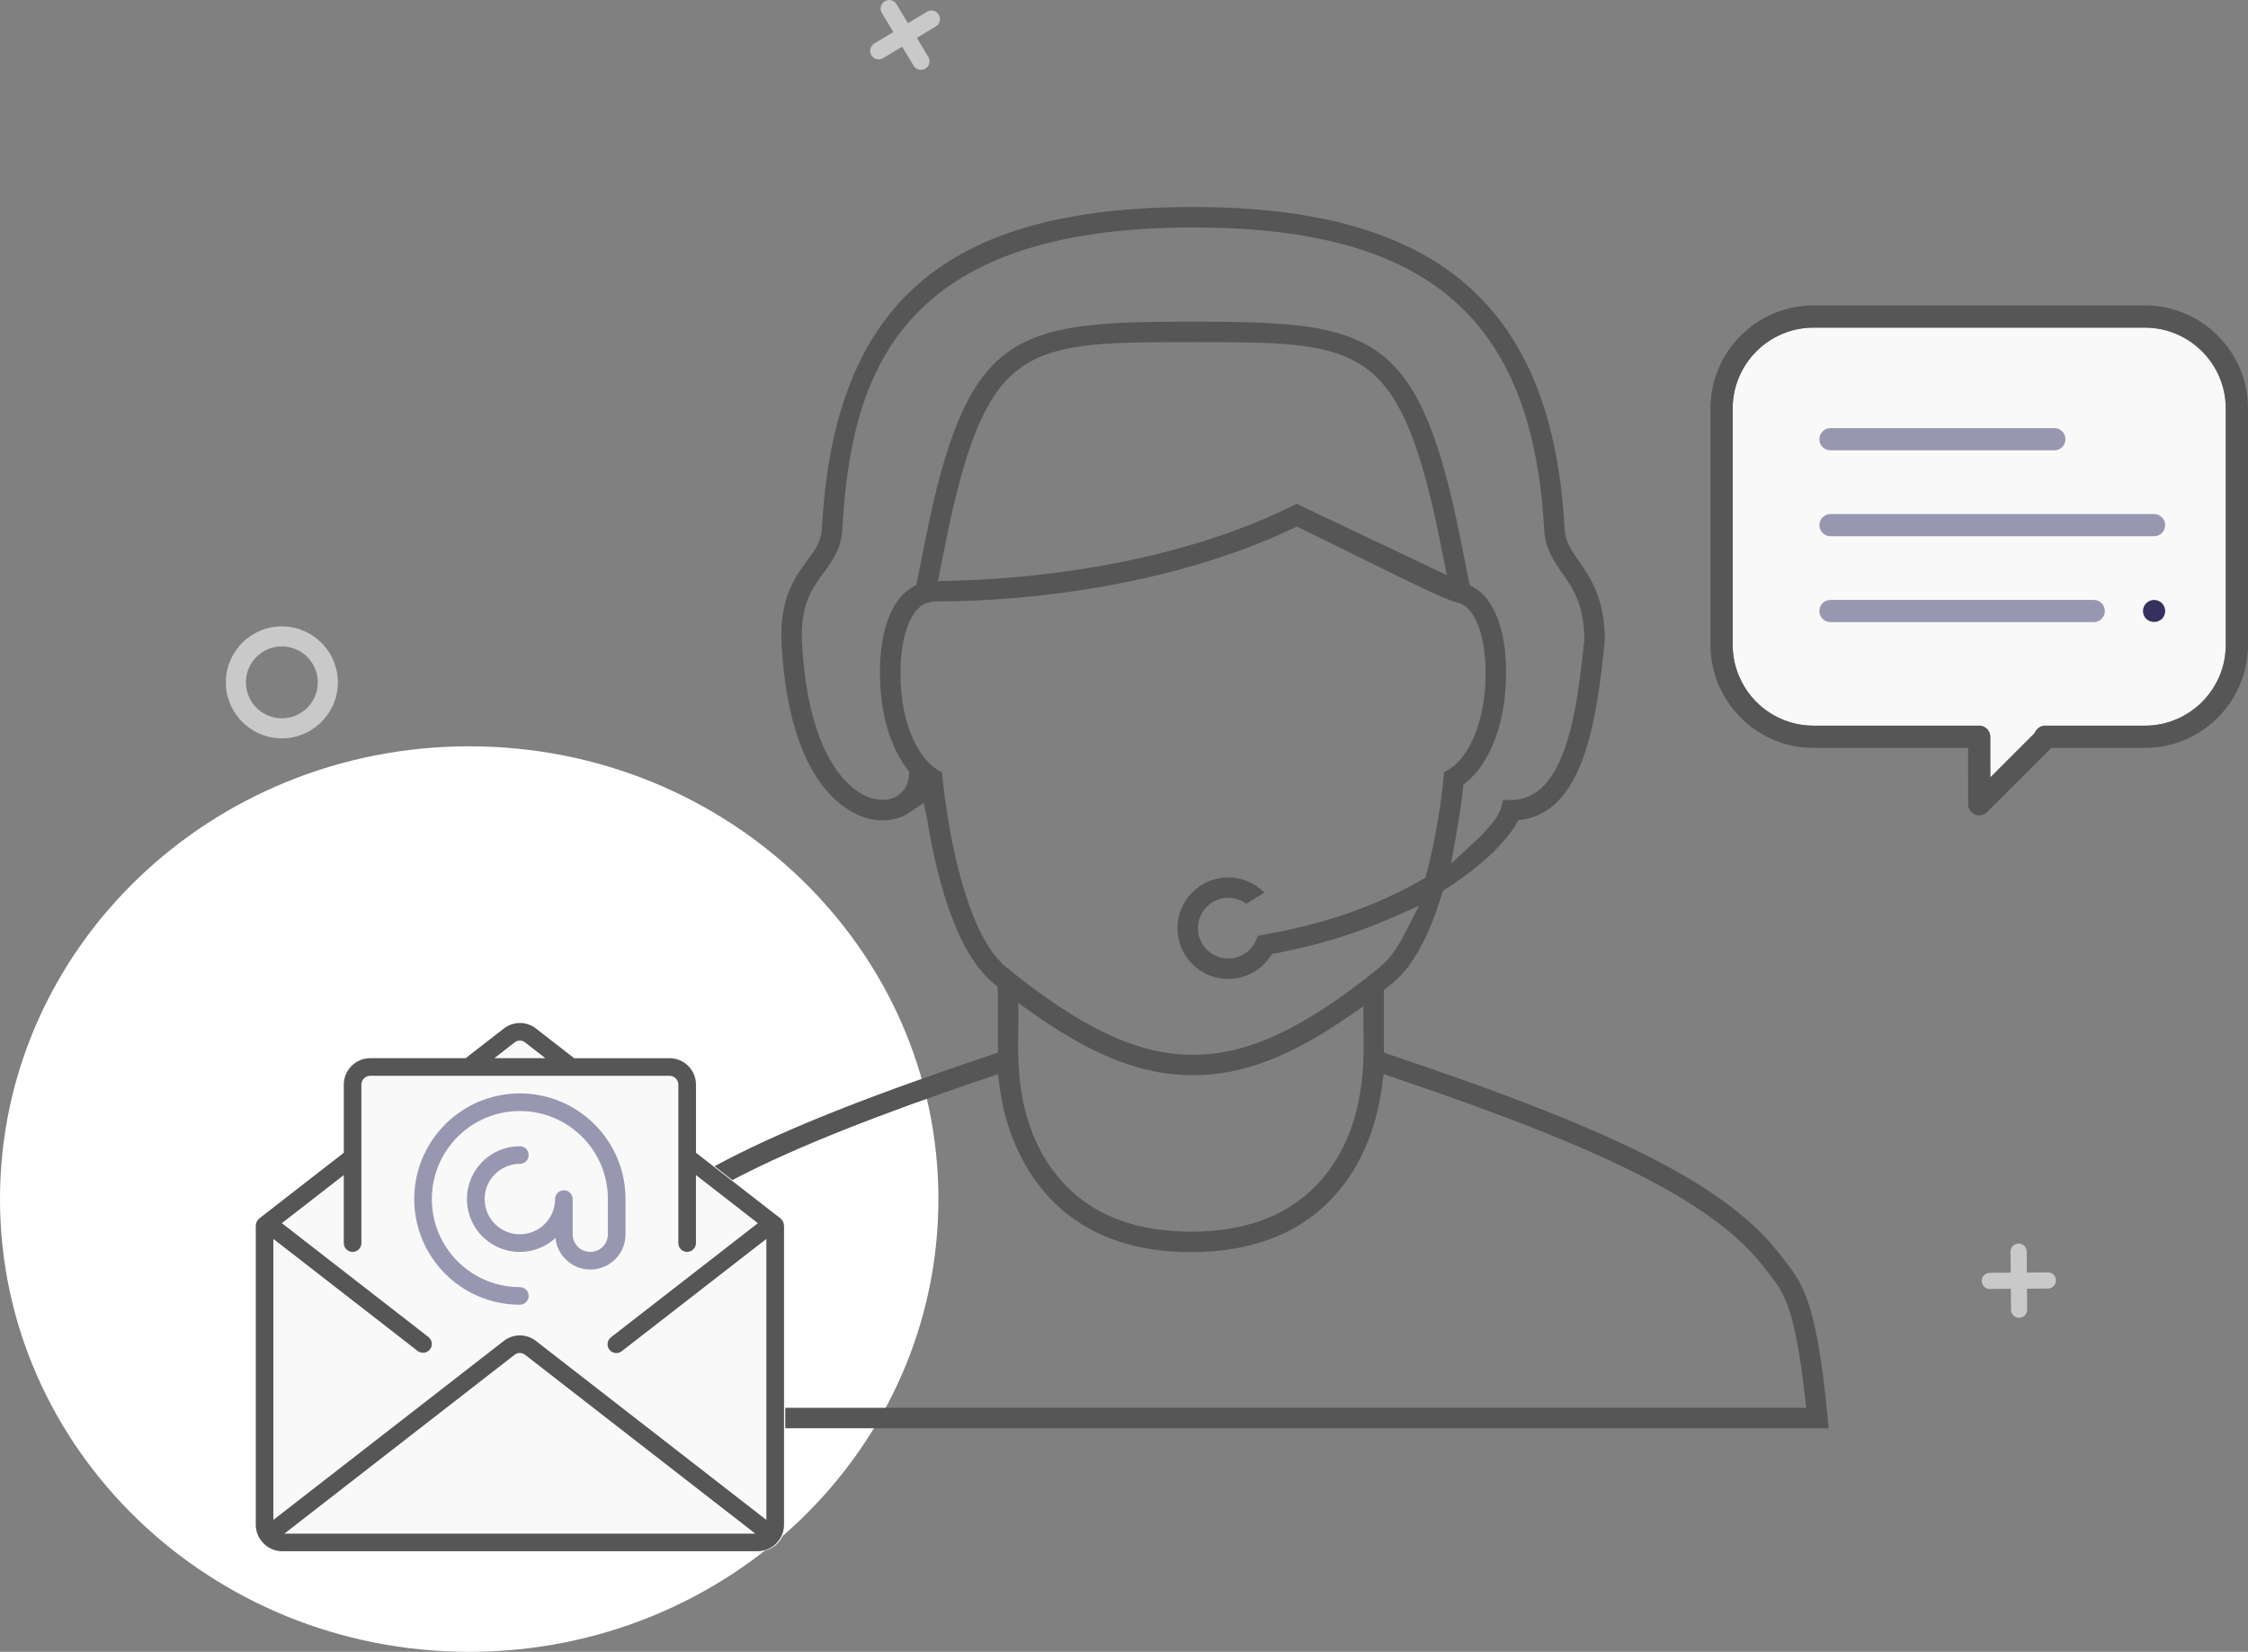
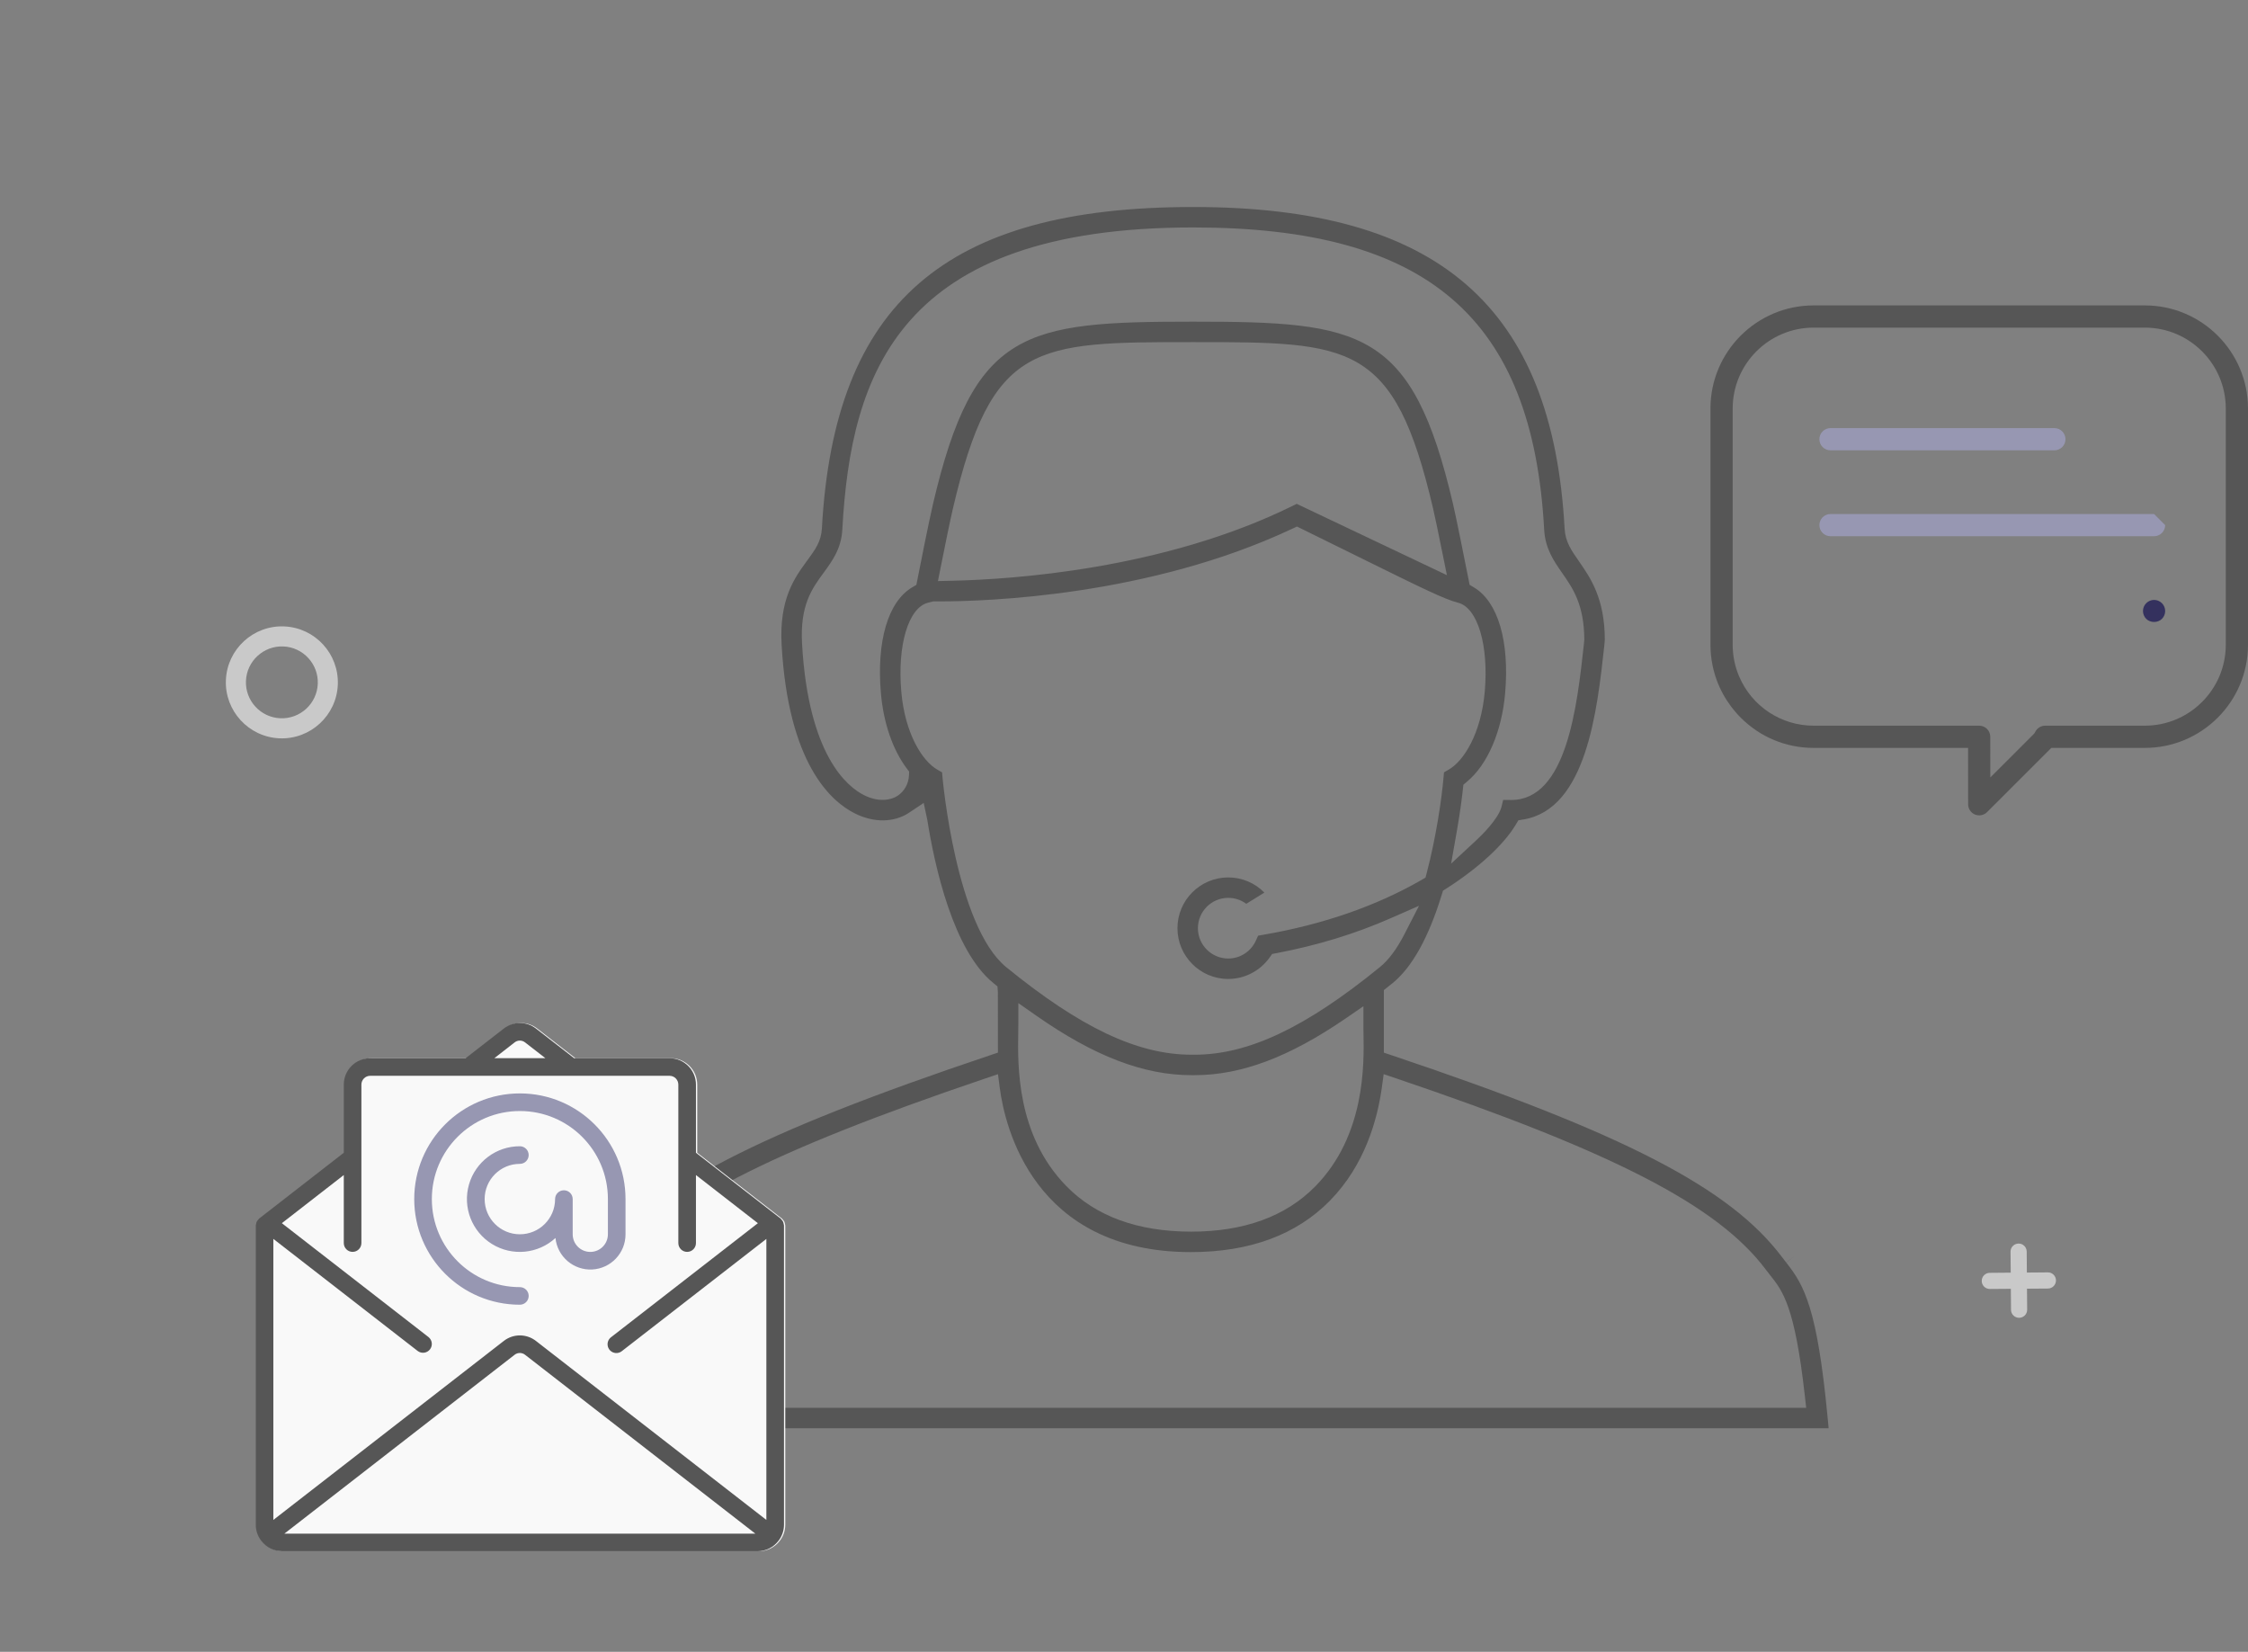
<svg xmlns="http://www.w3.org/2000/svg" xmlns:xlink="http://www.w3.org/1999/xlink" version="1.1" id="Layer_1" x="0px" y="0px" width="199.131px" height="146.305px" viewBox="0 0 199.131 146.305" enable-background="new 0 0 199.131 146.305" xml:space="preserve">
  <rect x="0" y="0" width="199.131" height="146.305" fill="#808080" stroke="none" />
  <g>
    <defs>
      <rect id="SVGID_1_" width="199.131" height="146.305" />
    </defs>
    <clipPath id="SVGID_2_">
      <use xlink:href="#SVGID_1_" overflow="visible" />
    </clipPath>
-     <path clip-path="url(#SVGID_2_)" fill="#FFFFFF" d="M83.125,106.204c0,22.147-18.608,40.103-41.563,40.103   C18.608,146.306,0,128.351,0,106.204c0-22.146,18.608-40.102,41.562-40.102C64.517,66.102,83.125,84.057,83.125,106.204" />
-     <path clip-path="url(#SVGID_2_)" fill="#F9F9F9" d="M175.318,64.275H160.65c-2.885,0-5.477-1.72-6.604-4.38   c-0.183-0.432-0.324-0.884-0.418-1.345c-0.097-0.469-0.146-0.955-0.146-1.442V36.186c0-3.952,3.215-7.168,7.167-7.168h29.346   c3.952,0,7.168,3.216,7.168,7.168v20.922c0,3.952-3.216,7.167-7.168,7.167h-8.827c-0.392,0-0.747,0.232-0.903,0.591l-0.079,0.116   l-3.882,3.881l-0.003-3.606C176.302,64.715,175.861,64.275,175.318,64.275" />
-     <path clip-path="url(#SVGID_2_)" fill="#9797B2" d="M190.812,45.528h-28.665c-0.542,0-0.983,0.441-0.983,0.983   s0.441,0.984,0.983,0.984h28.665c0.542,0,0.982-0.442,0.982-0.984S191.354,45.528,190.812,45.528" />
+     <path clip-path="url(#SVGID_2_)" fill="#9797B2" d="M190.812,45.528h-28.665c-0.542,0-0.983,0.441-0.983,0.983   s0.441,0.984,0.983,0.984h28.665c0.542,0,0.982-0.442,0.982-0.984" />
    <path clip-path="url(#SVGID_2_)" fill="#34315E" d="M191.795,54.119c0-0.259-0.105-0.512-0.288-0.694l-0.001-0.001   c-0.184-0.183-0.437-0.288-0.694-0.288c-0.259,0-0.513,0.105-0.696,0.289c-0.183,0.181-0.288,0.434-0.288,0.694   c0,0.259,0.106,0.513,0.288,0.696c0.366,0.364,1.025,0.366,1.391-0.001C191.689,54.632,191.795,54.378,191.795,54.119" />
-     <path clip-path="url(#SVGID_2_)" fill="#9797B2" d="M185.468,53.135h-23.321c-0.542,0-0.984,0.441-0.984,0.983   s0.442,0.984,0.984,0.984h23.321c0.542,0,0.982-0.442,0.982-0.984S186.01,53.135,185.468,53.135" />
    <path clip-path="url(#SVGID_2_)" fill="#9797B2" d="M181.98,37.919h-19.834c-0.542,0-0.983,0.441-0.983,0.983   s0.441,0.984,0.983,0.984h19.834c0.543,0,0.983-0.442,0.983-0.984S182.523,37.919,181.98,37.919" />
    <path clip-path="url(#SVGID_2_)" fill="#C9C9C9" d="M24.758,65.395c-2.731-0.117-4.863-2.432-4.748-5.165   c0.116-2.734,2.436-4.863,5.168-4.747c2.734,0.117,4.861,2.432,4.746,5.167C29.808,63.381,27.491,65.509,24.758,65.395    M25.102,57.257c-1.754-0.074-3.241,1.293-3.315,3.047c-0.075,1.754,1.292,3.24,3.045,3.314c1.755,0.075,3.242-1.291,3.317-3.046   C28.223,58.819,26.857,57.332,25.102,57.257" />
-     <path clip-path="url(#SVGID_2_)" fill="#C9C9C9" d="M82.117,1.037L80.43,2.055l-1.018-1.688c-0.215-0.357-0.681-0.475-1.04-0.258   c-0.358,0.217-0.475,0.684-0.257,1.041l1.018,1.688l-1.689,1.017c-0.356,0.217-0.473,0.682-0.257,1.041   c0.216,0.356,0.682,0.473,1.04,0.256l1.688-1.017l1.017,1.687c0.216,0.358,0.681,0.475,1.04,0.258   c0.359-0.217,0.474-0.684,0.258-1.041l-1.018-1.688l1.687-1.015c0.359-0.217,0.474-0.684,0.257-1.041   C82.941,0.935,82.475,0.822,82.117,1.037" />
    <path clip-path="url(#SVGID_2_)" fill="#C9C9C9" d="M181.4,112.698l-1.857,0.016l-0.015-1.86c-0.004-0.395-0.326-0.713-0.722-0.709   c-0.395,0.004-0.713,0.326-0.71,0.721l0.017,1.857l-1.86,0.016c-0.395,0.003-0.711,0.324-0.709,0.721   c0.003,0.393,0.326,0.712,0.721,0.707l1.859-0.014l0.014,1.859c0.003,0.396,0.326,0.713,0.72,0.709   c0.396-0.002,0.714-0.326,0.711-0.721l-0.016-1.858l1.859-0.013c0.394-0.005,0.713-0.328,0.709-0.723   C182.118,113.011,181.796,112.695,181.4,112.698" />
    <path clip-path="url(#SVGID_2_)" fill="#565656" d="M159.016,111.212" />
    <path clip-path="url(#SVGID_2_)" fill="#565656" d="M159.016,111.212l-0.794,0.608c-0.124-0.157-0.25-0.316-0.376-0.485   c-4.599-6.11-13.971-10.955-34.58-17.87l-0.681-0.229v-5.542l0.784-0.626c1.719-1.401,3.182-4.035,4.345-7.825l0.106-0.351   l0.311-0.199c2.837-1.814,5.071-3.87,6.13-5.639l0.238-0.397l0.456-0.076c5.573-0.928,6.524-9.622,7.153-15.375l0.048-0.535   c-0.005-3.667-1.271-5.49-2.29-6.956c-0.701-1.007-1.206-1.734-1.271-2.895c-1.079-19.7-11.224-28.485-32.896-28.485   c-21.965,0-31.803,8.519-32.896,28.484c-0.064,1.142-0.583,1.851-1.303,2.833c-1.111,1.514-2.493,3.399-2.262,7.476   c0.592,10.464,4.323,13.841,6.495,14.922c1.68,0.84,3.471,0.814,4.79-0.065l1.298-0.866l0.318,1.485   c0.661,4.162,2.3,11.573,5.851,14.465l0.367,0.3l0.035,0.502l0.006,5.362l-0.682,0.229c-20.612,6.915-29.986,11.761-34.586,17.876   c-0.125,0.166-0.249,0.323-0.373,0.479c-1.627,2.055-2.754,4.11-3.67,13.696l-0.094,0.99h112.99l-0.094-0.99   c-0.916-9.587-2.043-11.642-3.66-13.682v-0.001L159.016,111.212z M80.516,68.706c-0.037,0.717-0.41,1.381-0.998,1.774l-0.001,0.002   c-0.595,0.396-1.689,0.59-2.975-0.051c-1.464-0.73-4.933-3.496-5.494-13.405c-0.195-3.425,0.878-4.888,1.915-6.303   c0.766-1.046,1.557-2.127,1.65-3.803c0.761-13.905,5.054-26.774,31.087-26.774c20.763,0,30.06,8.008,31.086,26.775   c0.093,1.675,0.854,2.769,1.592,3.828c0.954,1.37,1.94,2.787,1.963,5.902l-0.033,0.358c-0.602,5.515-1.512,13.848-6.446,13.848   l-0.709-0.007l-0.166,0.683c-0.337,1.071-1.694,2.407-2.263,2.936l-2.181,2.023l0.515-2.929c0.273-1.554,0.438-2.848,0.527-3.661   l0.045-0.402l0.311-0.259c1.821-1.507,3.085-4.432,3.385-7.826c0.402-4.608-0.63-8.117-2.761-9.387l-0.382-0.228l-0.087-0.437   c-0.387-1.955-1.116-5.577-1.391-6.754c-3.613-15.432-8.082-16.119-23.024-16.119c-14.945,0-19.414,0.687-23.028,16.118   c-0.38,1.627-1.162,5.581-1.392,6.754l-0.086,0.439l-0.384,0.228c-2.13,1.27-3.161,4.779-2.757,9.387   c0.23,2.623,1.04,4.98,2.283,6.64l0.218,0.289L80.516,68.706z M128.169,50.942l-13.305-6.315l-0.394,0.194   c-11.415,5.625-24.88,6.501-30.14,6.617l-1.246,0.027l0.244-1.223c0.35-1.757,0.822-4.088,1.087-5.22   c3.448-14.72,7.223-14.72,21.265-14.72c14.041,0,17.814,0,21.261,14.72c0.166,0.709,0.509,2.367,0.831,3.962L128.169,50.942z    M83.491,68.88l-0.041-0.472l-0.412-0.235c-1.36-0.778-2.877-3.218-3.2-6.914c-0.36-4.112,0.629-7.421,2.349-7.87l0.481-0.125   l0.565,0.003c4.119,0,18.542-0.464,31.218-6.427l0.436-0.204l5.395,2.657c5.869,2.896,7.642,3.77,8.89,4.096   c1.72,0.451,2.709,3.759,2.35,7.869c-0.325,3.698-1.842,6.137-3.202,6.914l-0.41,0.236l-0.042,0.473   c-0.167,1.917-0.657,5.282-1.49,8.451l-0.106,0.404l-0.362,0.209c-4.015,2.308-8.722,3.939-13.991,4.848l-0.475,0.082l-0.196,0.438   c-0.435,0.963-1.396,1.586-2.448,1.586c-1.481,0-2.687-1.205-2.687-2.687c0-1.48,1.205-2.686,2.687-2.686   c0.587,0,1.141,0.188,1.596,0.527L112,79.06c-0.835-0.854-1.978-1.344-3.203-1.344c-2.48,0-4.496,2.017-4.496,4.496   s2.016,4.497,4.496,4.497c1.447,0,2.813-0.705,3.659-1.887l0.232-0.327l0.395-0.074c3.578-0.679,6.955-1.708,10.037-3.062   l2.577-1.13l-1.285,2.503c-0.684,1.33-1.397,2.288-2.188,2.933c-6.582,5.362-11.645,7.753-16.417,7.753h-0.26   c-4.771,0-9.831-2.391-16.411-7.752C84.688,82.042,83.503,69.011,83.491,68.88 M120.782,91.599   c0.047,2.686,0.157,8.978-4.281,13.49c-2.611,2.655-6.311,4.001-10.991,4.001c-4.735-0.004-8.45-1.365-11.065-4.048   c-4.396-4.508-4.297-10.64-4.248-13.587c0.004-0.257,0.008-0.487,0.008-0.688v-1.921l1.573,1.101   c5.15,3.604,9.524,5.283,13.765,5.283h0.109h0.161c4.139,0,8.396-1.6,13.395-5.031l1.565-1.075v1.899   C120.773,91.186,120.777,91.378,120.782,91.599 M159.87,123.583l0.124,1.111H50.985l0.124-1.111   c0.886-7.885,1.942-9.217,3.058-10.627c0.138-0.172,0.274-0.345,0.41-0.527c4.24-5.635,13.399-10.37,32.671-16.896l1.154-0.39   l0.157,1.208c0.447,3.409,2.985,14.539,16.926,14.551c5.227,0,9.367-1.537,12.334-4.569c3.083-3.15,4.195-7.175,4.584-9.995   l0.165-1.197l1.146,0.387c19.283,6.527,28.448,11.267,32.686,16.9c0.139,0.183,0.274,0.356,0.41,0.527   C157.929,114.367,158.983,115.699,159.87,123.583" />
    <path clip-path="url(#SVGID_2_)" fill="#565656" d="M181.709,66.243h8.287c5.037,0,9.135-4.098,9.135-9.135V36.186   c0-5.037-4.098-9.135-9.135-9.135h-29.345c-5.037,0-9.136,4.098-9.136,9.135v20.922c0,0.616,0.063,1.234,0.188,1.839   c0.18,0.879,0.489,1.724,0.917,2.51c0.422,0.774,0.952,1.483,1.576,2.106c1.727,1.729,4.019,2.68,6.455,2.68h13.686l0.003,4.994   c0,0.399,0.239,0.756,0.608,0.908c0.362,0.151,0.793,0.065,1.069-0.214L181.709,66.243z M175.319,64.275h-14.668   c-2.885,0-5.477-1.72-6.604-4.38c-0.183-0.432-0.324-0.884-0.418-1.345c-0.097-0.469-0.146-0.955-0.146-1.442V36.186   c0-3.952,3.215-7.168,7.167-7.168h29.345c3.952,0,7.168,3.216,7.168,7.168v20.922c0,3.952-3.216,7.167-7.168,7.167h-8.827   c-0.392,0-0.746,0.232-0.903,0.591l-0.079,0.116l-3.882,3.881l-0.003-3.606C176.302,64.715,175.861,64.275,175.319,64.275" />
    <path clip-path="url(#SVGID_2_)" fill="#F9F9F9" d="M69.551,108.497c-0.005-0.054-0.016-0.106-0.032-0.158   c-0.011-0.046-0.026-0.091-0.044-0.135c-0.023-0.042-0.048-0.082-0.078-0.119c-0.031-0.044-0.066-0.084-0.104-0.121   c-0.013-0.011-0.018-0.025-0.031-0.035l-7.5-5.826v-6.036c0-1.292-1.048-2.34-2.34-2.34h-8.451L47.587,91.1   c-0.836-0.653-2.008-0.653-2.844,0l-3.384,2.626h-8.452c-1.292,0-2.339,1.048-2.339,2.34v6.036l-7.498,5.826   c-0.013,0.01-0.019,0.024-0.031,0.035c-0.039,0.037-0.074,0.077-0.104,0.121c-0.03,0.037-0.056,0.077-0.077,0.12   c-0.02,0.043-0.035,0.088-0.045,0.134c-0.017,0.052-0.028,0.103-0.033,0.156c0,0.017-0.008,0.03-0.008,0.047v26.518   c0.001,0.496,0.161,0.978,0.457,1.376c0.005,0.007,0.006,0.016,0.011,0.021c0.005,0.006,0.017,0.015,0.025,0.021   c0.438,0.578,1.12,0.917,1.844,0.92h42.112c0.726-0.002,1.411-0.343,1.85-0.923c0.005-0.009,0.015-0.011,0.021-0.019   c0.005-0.008,0.006-0.015,0.011-0.021c0.296-0.398,0.456-0.88,0.458-1.376v-26.516C69.561,108.527,69.552,108.514,69.551,108.497" />
    <path clip-path="url(#SVGID_2_)" fill="#565656" d="M69.438,108.497c-0.005-0.054-0.016-0.106-0.032-0.158   c-0.011-0.046-0.026-0.091-0.044-0.135c-0.023-0.042-0.048-0.082-0.079-0.119c-0.03-0.044-0.065-0.084-0.103-0.121   c-0.013-0.011-0.019-0.025-0.031-0.035l-7.5-5.826v-6.036c0-1.292-1.048-2.339-2.34-2.339h-8.451L47.474,91.1   c-0.836-0.653-2.008-0.653-2.844,0l-3.385,2.627h-8.451c-1.292,0-2.34,1.047-2.34,2.339v6.036l-7.497,5.826   c-0.013,0.01-0.019,0.024-0.031,0.035c-0.039,0.037-0.074,0.077-0.104,0.121c-0.03,0.037-0.056,0.077-0.078,0.12   c-0.019,0.043-0.034,0.088-0.045,0.134c-0.016,0.052-0.027,0.103-0.032,0.156c0,0.017-0.009,0.03-0.009,0.047v26.518   c0.001,0.496,0.162,0.978,0.458,1.376c0.004,0.007,0.005,0.016,0.011,0.021c0.005,0.006,0.017,0.015,0.025,0.021   c0.438,0.578,1.12,0.917,1.843,0.92h42.113c0.726-0.002,1.411-0.343,1.849-0.923c0.006-0.009,0.016-0.011,0.022-0.019   c0.005-0.008,0.006-0.015,0.011-0.021c0.295-0.398,0.456-0.88,0.458-1.376v-26.516C69.446,108.527,69.438,108.514,69.438,108.497    M45.583,92.33c0.273-0.217,0.658-0.217,0.931,0l1.799,1.397h-4.524L45.583,92.33z M25.191,135.838l20.391-15.84   c0.273-0.216,0.658-0.216,0.931,0l20.397,15.84H25.191z M67.886,134.623l-20.413-15.854c-0.836-0.652-2.008-0.652-2.844,0   l-20.415,15.854v-24.892l12.78,9.924c0.34,0.264,0.83,0.202,1.094-0.138c0.265-0.342,0.202-0.831-0.138-1.096L24.967,108.34   l5.486-4.264v6.026c0,0.431,0.35,0.779,0.781,0.779c0.43,0,0.779-0.349,0.779-0.779V96.066c0-0.43,0.35-0.78,0.78-0.78h26.515   c0.431,0,0.78,0.351,0.78,0.78v14.037c0,0.431,0.349,0.779,0.779,0.779c0.431,0,0.781-0.349,0.781-0.779v-6.026l5.486,4.264   l-13.006,10.1c-0.223,0.169-0.339,0.447-0.302,0.725c0.038,0.278,0.221,0.516,0.481,0.62c0.261,0.105,0.558,0.063,0.777-0.113   l12.802-9.94V134.623z" />
    <path clip-path="url(#SVGID_2_)" fill="#9797B2" d="M55.409,109.323v-3.119c0-5.168-4.189-9.358-9.358-9.358   c-5.168,0-9.358,4.19-9.358,9.358c0,5.169,4.19,9.358,9.358,9.358c0.43,0,0.78-0.349,0.78-0.78c0-0.431-0.35-0.778-0.78-0.778   c-4.307,0-7.798-3.492-7.798-7.8c0-4.307,3.491-7.798,7.798-7.798c4.307,0,7.798,3.491,7.798,7.798v3.119   c0,0.862-0.698,1.562-1.559,1.562c-0.861,0-1.56-0.699-1.56-1.562v-3.119c0-0.431-0.349-0.778-0.78-0.778   c-0.431,0-0.779,0.348-0.779,0.778c0,1.724-1.397,3.119-3.12,3.119c-1.723,0-3.12-1.396-3.12-3.119c0-1.723,1.397-3.118,3.12-3.118   c0.43,0,0.78-0.351,0.78-0.781s-0.35-0.779-0.78-0.779c-2.094-0.005-3.937,1.383-4.51,3.397c-0.574,2.014,0.26,4.164,2.042,5.264   c1.782,1.1,4.078,0.882,5.621-0.534c0.17,1.65,1.603,2.875,3.259,2.788C54.118,112.352,55.415,110.981,55.409,109.323" />
  </g>
</svg>